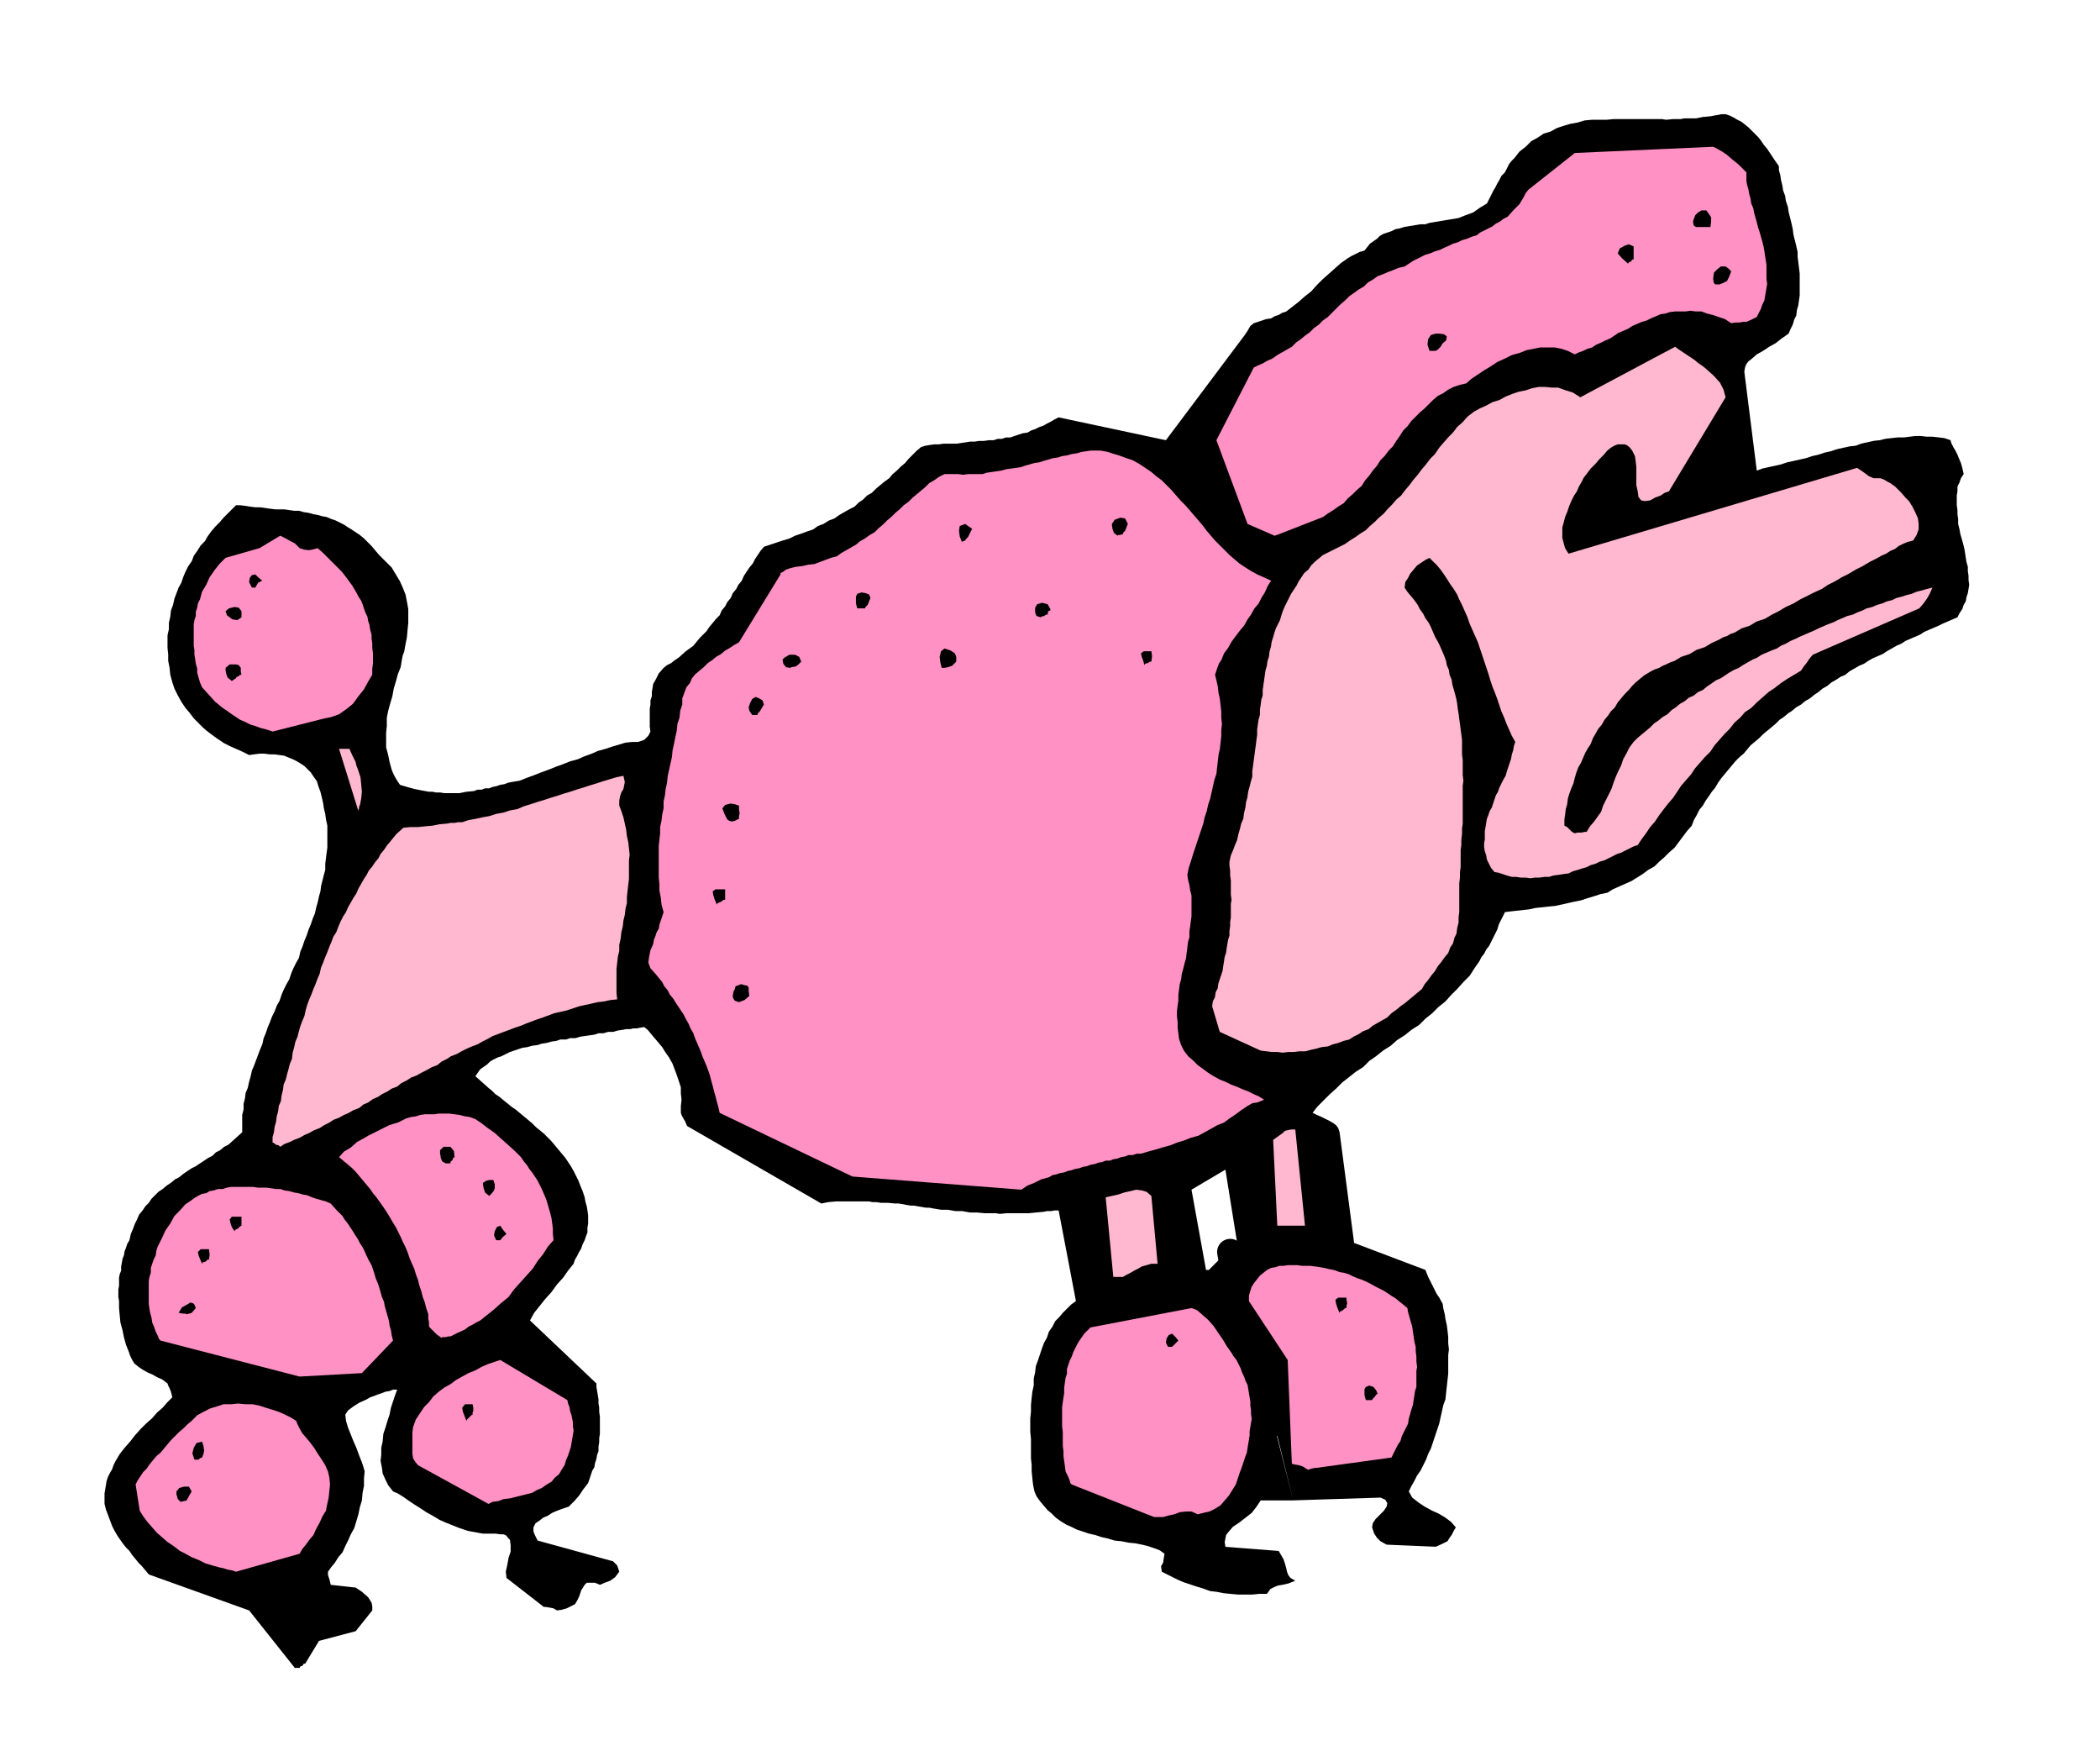
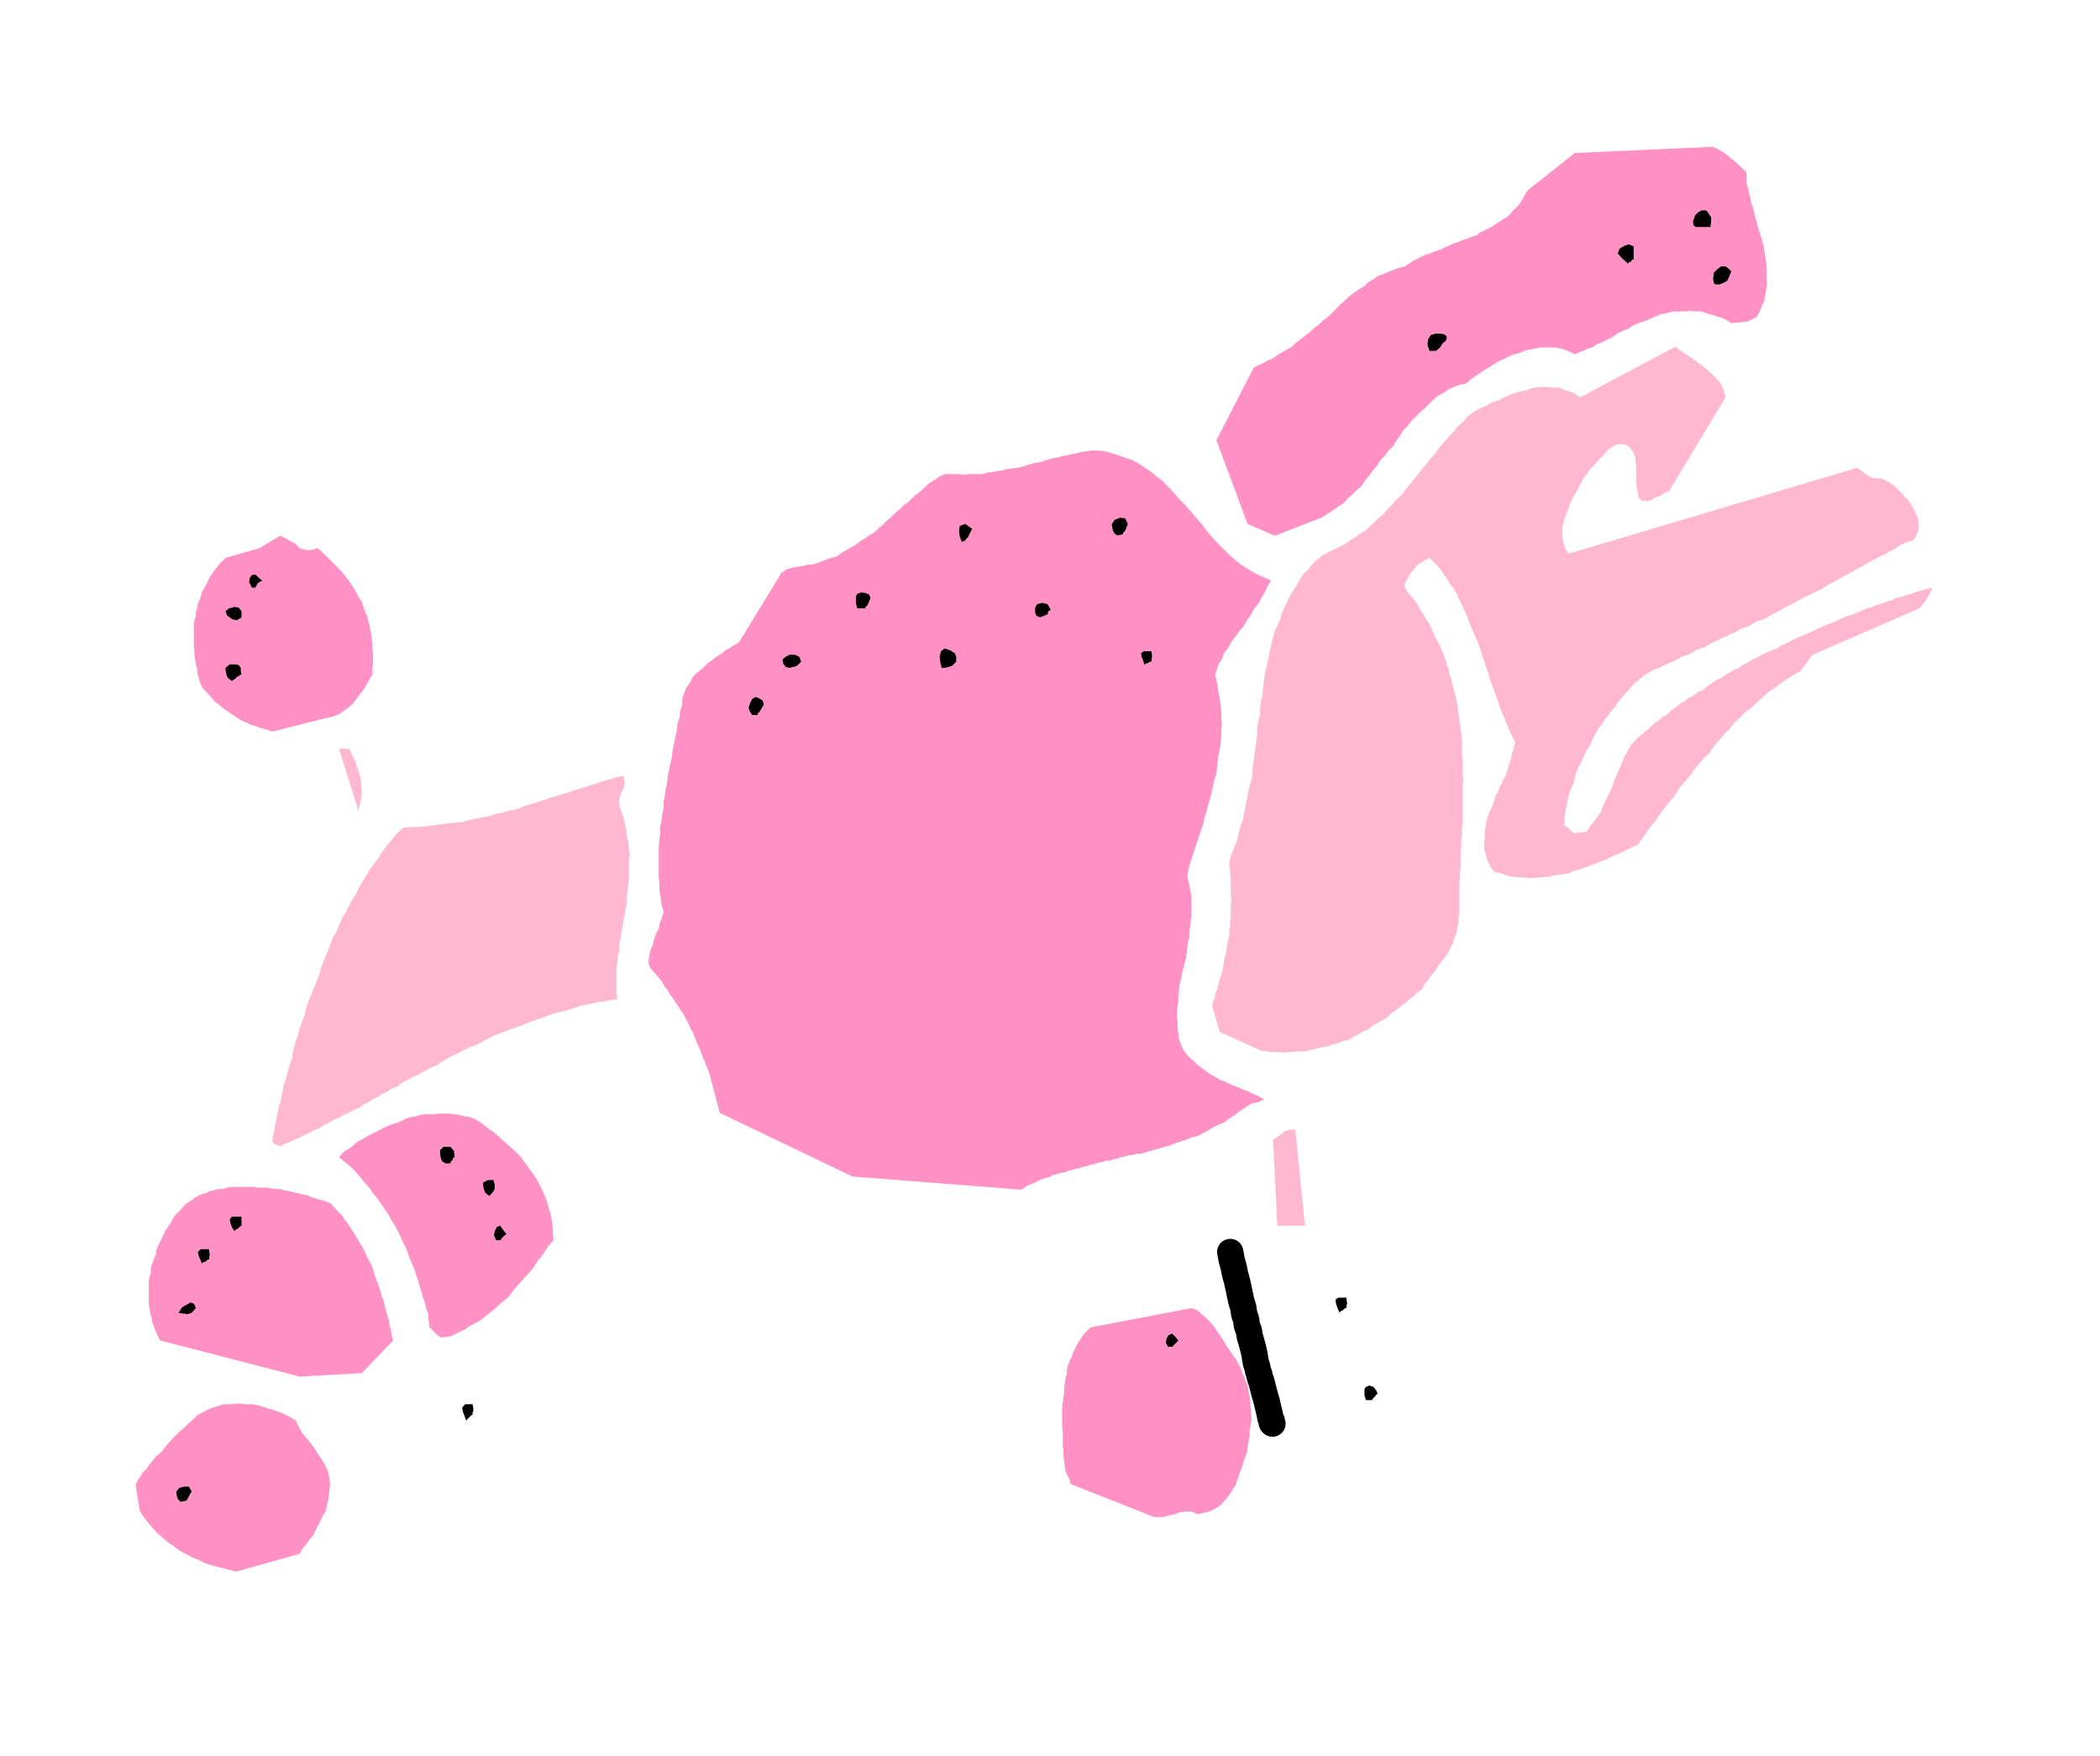
<svg xmlns="http://www.w3.org/2000/svg" width="490.455" height="409.98" fill-rule="evenodd" stroke-linecap="round" preserveAspectRatio="none" viewBox="0 0 3035 2537">
  <style>.brush1{fill:#000}.pen2{stroke:none}.brush2{fill:#ff91c4}.brush3{fill:#ffb8cf}</style>
  <path fill="none" d="m1778 1809 2 11 3 11 2 10 3 11 2 9 2 10 2 9 3 10 1 8 3 9 1 8 3 8 1 7 2 7 2 7 2 8 1 5 1 6 1 6 2 6 1 5 2 6 1 5 2 5 2 8 2 8 2 7 2 7 2 9 2 8 1 6 2 4v3l1 1" style="stroke:#000;stroke-width:1;stroke-linejoin:round" />
  <path fill="none" d="m1778 1809 2 11 3 11 2 10 3 11 2 9 2 10 2 9 3 10 1 8 3 9 1 8 3 8 1 7 2 7 2 7 2 8 1 5 1 6 1 6 2 6 1 5 2 6 1 5 2 5 2 8 2 8 2 7 2 7 2 9 2 8 1 6 2 4v3l1 1" style="stroke:#000;stroke-width:38;stroke-linejoin:round" />
-   <path d="m1869 2168-89-361 8-11-17-106-49 29 21 116h4l30-30 92 363h-47l-6 9-7 9-9 7-9 7-9 6-7 8-3 4-1 5-1 5 1 7 77 6 3 5 4 7 2 6 2 7 1 5 2 5 3 4 7 4-10 4-9 2-6 1-5 2-6 3-5 7h-11l-10 1h-21l-11-1-10-1-10-2-9-1-11-4-10-3-9-3-9-3-9-4-8-4-8-4-6-3-1-8 3-5 1-7 1-6-7-5-8-3-9-3-8-2-10-2-10-1-10-2-10-1-10-3-9-2-9-3-9-2-9-3-9-3-8-4-7-3-8-5-7-5-6-6-6-5-6-7-5-6-5-7-3-7-2-10-1-9-1-10v-9l-1-10v-28l-1-10v-20l1-9v-10l1-10 1-9 2-9v-10l2-9 1-9 3-8 3-9 3-9 3-8 4-7 3-9 5-7 4-8 6-6 5-6 6-6 6-6 7-5-25-131h-6l-5 1h-6l-5 1-11 1-10 1h-32l-10 1-6-1h-16l-11-1h-10l-11-2h-10l-11-2h-10l-6-1-6-1-5-1h-5l-6-1-6-1-5-1h-5l-6-1-5-1-6-1h-5l-11-1h-10l-6-1h-6l-5-1h-48l-11 1-10 2-194-112-3-7-3-5-2-4-1-3v-10l1-9-1-9v-9l-3-9-3-9-3-8-3-8-5-9-5-7-5-8-5-6-6-7-5-6-5-6-5-4-6 1-5 1h-5l-4 1h-6l-5 1-7 1-7 2h-7l-7 2h-7l-6 2-7 1-7 1-7 1-6 2h-8l-6 2h-8l-6 2-7 1-7 2-7 1-6 2-8 1-7 2-7 1-6 2-6 2-6 2-6 3-6 3-6 2-6 3-5 3-4 4-10 7-7 10 9 8 10 9 5 4 5 5 6 4 6 5 5 4 6 5 6 4 6 5 6 5 6 5 6 5 6 6 5 4 6 5 5 5 6 6 5 6 5 6 5 6 5 6 4 6 4 6 4 7 4 8 3 6 3 8 3 7 3 9 1 6 2 7 1 6 1 7v12l-1 6v7l-2 5-2 6-3 6-2 6-3 5-3 6-3 5-2 6-8 10-7 10-9 10-8 11-9 10-8 10-8 10-6 11 96 91v5l1 6 1 6 1 6v6l1 6v6l1 7v25l-1 6v6l-1 6v7l-2 5-1 6-2 6-1 6-3 5-2 6-2 6-2 6-7 9-6 9-7 8-8 8-9 3-8 3-7 3-6 4-7 3-5 4-6 4-3 6v6l2 5 2 4 2 4 109 30 6 6 3 9-6 8-7 5-8 3-7 3-7-3h-12l-3 3-5 8-3 9-3 6-3 5-6 3-6 3-7 2-7 1-5-3-5-1-6-1h-3l-54-42-1-9 2-9 2-11 3-9v-9l-1-8-3-3-2-3-4-2h-5l-7-1h-18l-6-1-5-1-6-1-5-1-6-2-6-2-5-2-5-2-10-4-9-4-10-6-9-5-9-6-8-5-9-6-7-5-8-5-7-3-7-9-4-8-4-9-1-8-2-10 1-9v-10l2-9 1-11 3-9 3-10 3-9 2-10 3-9 3-9 3-8h-6l-5 2-6 1-5 2-6 2-5 2-6 2-5 3-11 5-8 5-8 6-4 6 1 9 3 10 4 10 4 10 4 9 4 11 2 5 2 5 2 6 2 7-1 10v11l-2 10-1 11-3 10-2 10-3 10-3 10-5 9-4 9-4 8-4 9-6 7-5 8-5 6-5 7v5l2 6 1 4 1 4 36 4 9 6 9 8 2 3 3 5 1 5v6l-24 30-53 14-20 33h-2l-2 3-3 1-1 2h-7l-66-83-145-52-5-6-5-6-5-5-4-5-5-6-4-6-5-5-4-5-5-7-4-6-4-7-3-6-3-8-3-8-3-8-2-8v-15l1-6 1-6 1-6 2-6 3-6 3-5 2-6 3-6 3-5 3-5 7-9 8-9 7-9 8-9 8-8 9-8 7-8 8-7 7-8 7-7-2-8-2-5-2-4-1-3-8-6-7-3-7-4-7-3-7-4-6-4-6-5-3-5-3-6-2-6-2-5-2-5-3-11-2-10-3-11-1-10-1-11v-10l-1-6v-11l1-5v-12l1-5 2-5v-6l1-5 1-6 2-5 1-6 2-5 2-6 3-5 2-9 3-7 3-8 3-6 3-7 5-6 4-6 5-5 4-6 5-5 5-5 6-4 6-5 6-4 6-5 6-3 6-5 6-4 6-4 6-3 6-4 6-4 6-4 6-3 5-5 6-3 6-5 6-3 10-9 10-9v-25l2-8v-8l2-8 1-8 3-7 2-9 2-7 2-9 3-7 3-8 3-8 3-8 3-7 2-9 3-7 3-9 3-7 3-8 4-8 3-8 4-7 3-9 3-7 4-8 4-7 3-9 3-7 4-8 4-7 2-9 3-7 3-9 3-7 3-9 3-7 3-9 3-7 2-9 2-7 2-9 2-7 1-8 2-8 2-8 2-7v-9l1-8 1-8 1-7v-32l-2-9-1-8-2-8-1-7-2-9-2-8-3-8-2-7-5-7-4-6-5-5-4-4-6-4-5-3-6-3-5-2-7-3-7-1-7-1h-7l-8-1h-7l-8 1-7 1-10-5-9-4-9-4-8-4-9-6-7-5-8-6-6-5-7-7-7-7-6-8-6-7-6-9-5-9-5-10-3-9-3-11-1-10-2-10v-9l-1-10v-18l2-9v-9l2-9 1-9 3-8 2-9 3-8 3-8 4-7 3-9 3-7 4-8 5-7 3-8 5-7 5-8 6-6 4-7 5-7 6-7 6-6 6-7 6-6 6-6 6-6h6l8 1 6 1 8 1h7l7 1 7 1 8 1h13l7 1 7 1h7l7 2 7 1 7 2 6 1 7 2 6 1 7 3 6 2 6 3 6 3 6 4 5 3 6 4 6 4 6 5 5 5 6 6 5 6 6 7 9 9 9 9 6 10 6 10 4 9 4 10 2 10 2 11v20l-1 10-1 11-2 10-2 11-2 5-1 5-1 6-1 6-4 10-3 11-3 10-2 11-3 10-3 11-1 5-1 5v12l-1 10v21l3 11 2 10 3 11 2 5 3 6 3 5 4 6 10 3 11 3 10 2 11 2h5l5 1h6l6 1h22l10-2 11-1 5-2h6l5-2h6l5-2 5-1 6-2 6-1 5-2 5-1 6-1 6-1 10-4 11-4 10-4 11-4 10-4 11-4 10-4 11-3 9-4 11-4 9-4 11-3 9-3 10-3 10-3 10-1h8l9-3 6-6 3-6-1-7v-26l1-6v-6l2-6v-6l1-6 1-6 3-5 5-10 7-8 5-4 6-3 5-4 6-4 10-9 11-8 9-11 10-10 4-6 5-6 5-6 5-5 3-7 5-6 3-6 5-6 3-7 5-6 3-6 5-6 3-7 4-6 4-6 5-6 3-6 4-6 4-6 5-6 9-3 9-3 9-3 10-3 8-4 9-3 8-3 9-3 7-5 8-3 8-5 8-3 7-5 7-4 7-4 8-4 6-6 6-4 6-6 7-4 6-6 6-5 6-5 7-5 5-6 6-5 6-6 6-5 5-6 6-6 6-6 6-5 6-2 6-1 7-1h7l6-1h20l6-1 7-1 6-1h7l6-1h7l7-1h7l6-2h6l6-2h6l6-2 6-2 6-2 7-1 5-3 6-2 6-3 6-2 5-3 6-3 5-3 6-3 155 33 108-144 6-8 4-6 4-7 5-4 6-2 6-2 6-2 7-1 5-3 6-2 5-3 6-2 9-7 9-7 9-8 9-7 8-9 8-8 9-8 9-8 9-8 10-7 5-3 6-3 6-3 7-2 8-10 10-7 4-4 5-3 6-2 6-2 6-3 6-1 6-2 6-1 6-1 6-1 6-1h7l6-2 6-1 6-1 6-1 6-1 6-1 6-1 6-1 10-4 11-4 10-7 10-6 3-6 3-6 3-6 3-5 3-6 3-5 3-6 5-5 3-6 3-6 4-5 4-4 7-9 9-7 8-8 9-5 9-6 10-3 9-5 9-3 10-3 11-2 10-3 11-1h21l10-1h70l6 1 10-1h11l5-1h17l10-2 11-1 5-1 6-1 5-1h6l6 2 6 3 5 3 6 3 10 8 10 10 4 4 4 5 4 6 5 6 4 6 4 6 4 6 5 7v6l2 7 1 7 2 8 1 7 3 8 1 7 3 9 1 7 2 8 2 8 2 9 1 8 2 8 2 8 2 9v7l1 8 1 8 1 8v32l-1 7-1 7-2 7-1 8-3 6-2 7-3 6-3 7-10 7-9 7-9 5-9 6-9 5-8 7-4 3-3 4-2 5-1 6 18 143 8-3 9-2 9-2 9-2 9-3 9-2 9-2 9-2 9-3 9-2 9-3 9-2 9-3 9-2 9-2 9-1 8-3 9-2 9-2 9-1 8-2 9-1 9-1h9l8-1 8-1h8l9 1h8l9 1 8 1 9 3 1 4 3 6 3 5 3 6 2 5 3 7 2 7 2 9-4 6-2 6-3 6v7l-1 6v14l1 7v6l1 7v7l2 8 1 6 2 7 2 7 2 8 1 6 1 7 1 6 2 7v6l1 7v6l1 7-1 6-1 6-2 6-1 6-3 5-2 6-4 6-3 6-7 3-7 3-7 3-6 3-7 3-7 3-7 3-6 4-7 3-7 3-7 3-6 4-7 3-7 4-7 4-6 4-7 3-7 3-7 4-6 4-7 3-7 4-7 4-6 5-7 3-6 4-7 4-6 5-7 4-6 5-6 4-6 5-7 4-6 5-7 4-6 5-6 4-6 5-6 4-6 6-6 5-6 5-6 5-6 6-6 5-6 5-5 6-5 6-6 5-6 6-5 6-5 6-5 6-5 6-5 7-4 7-5 6-4 6-5 7-4 7-5 6-4 8-4 7-3 8-7 8-6 8-6 8-6 8-8 7-7 7-7 6-7 7-9 5-8 6-8 5-8 5-9 4-9 4-9 4-8 5-10 2-9 3-10 3-9 3-10 2-9 2-9 2-9 2-10 1-9 1-10 1-9 2-9 1-9 1-9 1-8 1-3 6-3 6-3 6-2 7-3 6-3 6-3 6-3 6-4 5-3 6-4 5-3 6-7 10-7 11-9 9-9 10-9 9-8 9-10 8-9 9-10 8-9 9-11 7-10 8-11 7-9 8-11 7-10 8-10 7-9 9-11 7-10 8-9 7-9 9-9 8-9 9-9 9-7 9 6 3 7 3 6 3 6 3 5 3 4 3 3 4 2 6 21 160 103 39 2 5 2 5 3 6 3 6 3 6 3 6 4 6 5 9 1 7 2 8 1 7 2 9 1 8 1 9v9l1 9-1 8v27l-1 9-1 9-1 9-1 10-3 8-2 9-2 9-2 9-3 9-3 9-3 9-3 9-4 8-3 8-4 8-4 8-5 7-4 8-4 7-4 8 5 9 9 7 9 6 11 6 9 4 10 6 8 6 7 8-3 5-3 6-3 4-3 5-8 4-9 4-71-3-9-5-5-5-4-6-3-9 1-6 4-6 6-6 6-6 4-6 1-5-3-5-7-3-126 4z" class="pen2 brush1" />
  <path d="m341 2271 92-26 4-7 5-6 5-7 6-7 4-9 5-9 4-9 5-8 2-10 2-9 1-10 1-9-1-10-2-9-4-9-5-8-6-9-5-8-6-8-5-6-6-7-4-7-3-6-2-5-8-5-8-4-9-4-9-3-10-3-9-3-10-2h-10l-11-1-10 1h-11l-9 3-10 3-10 5-9 5-8 8-6 5-6 6-6 5-6 6-6 6-5 6-5 6-5 6-6 5-5 6-5 6-4 6-5 5-4 6-4 6-3 6 6 38 5 8 6 8 7 8 7 8 7 6 8 7 9 6 9 7 8 4 9 5 10 4 10 5 10 3 11 3 5 1 6 2 6 1 6 2z" class="pen2 brush2" />
  <path d="m324 2217 3-3 1-1 1-2 6-4v-6l-1-2-2-2h-2l-7 1-6 4-2 3 1 6 2 5 6 1zm1344-25h13l7-2 9-2 8-3 9-1h8l9 4 8-2 9-2 8-4 8-5 6-7 6-7 5-8 5-8 2-6 2-6 2-6 2-5 2-6 2-6 2-6 2-5 1-7 1-6 1-6 1-6v-6l1-6 1-6 1-6-1-7v-6l-1-6v-6l-1-6-1-6-1-6-1-6-3-6-2-6-3-6-2-6-3-6-3-6-4-5-3-5-7-10-6-10-7-10-6-9-8-9-8-7-8-7-8-3-146 28-9 9-7 10-3 5-3 6-3 6-2 6-3 6-2 6-2 6v7l-2 6-1 7-1 7v8l-1 6-1 7-1 7v28l1 8v20l1 8v7l1 7 1 7 1 8 3 6 3 7 1 4 2 2 119 47z" class="pen2 brush2" />
  <path d="M270 2168v-1l2-3 2-4 3-5-4-7h-7l-7 2-4 5v4l2 7 4 4 9-2z" class="pen2 brush1" />
-   <path d="m706 2173 6-3 8-1 8-3 9-1 8-2 8-2 8-2 8-2 7-4 7-3 7-5 7-4 5-6 6-5 4-7 4-6 2-7 3-7 2-6 2-6 1-6 1-6 1-6 1-6-1-6v-6l-1-5-1-5-2-6-1-6-2-5-1-5-97-58-9 3-9 3-9 4-9 5-10 4-9 5-9 5-8 6-9 5-8 6-8 7-6 8-7 7-6 9-6 9-4 11-1 8v30l1 7 3 5 4 5 102 56zm1196-52 109-15 3-6 3-6 3-6 4-6 2-7 3-6 3-6 3-6 1-7 2-7 2-7 2-6 1-7 1-6 1-7 2-6v-23l1-6-1-8v-7l-1-8v-6l-2-8-1-7-1-7-1-7-2-7-2-7-2-7-1-6-6-5-5-4-6-5-5-3-6-4-6-4-6-3-6-3-7-4-6-3-7-3-6-2-7-3-6-3-7-2-6-1-8-3-6-1-8-2-6-1-7-1-7-1h-12l-7-1h-14l-6 1h-6l-6 2-6 1-6 3-10 8-8 10-4 6-2 6-2 7v8l56 85 6 150 4 1 6 1 6 2 8 5 1-1 4-1 4-1h2z" class="pen2 brush2" />
-   <path d="m287 2109 2-2 3-1 2-5 1-5-1-7-2-6-8 2-4 7-2 8 3 9h6z" class="pen2 brush1" />
  <path d="M1619 2053v-9l-4-4-6-1-7 1-4 4 2 6 7 6 6 1 6-4z" class="pen2 brush2" />
  <path d="M683 2044v-3l1-2v-5l-1-5h-11l-4 5 1 6 2 5 3 8 1-2 3-3 3-3 2-1zm1300-21 1-2 3-3 2-3 2-1-2-5-4-5-6-2-5 2-2 3v9l2 7h9z" class="pen2 brush1" />
  <path d="m433 1989 90-5 45-47-2-8-1-7-2-7-1-7-2-7-2-7-2-7-1-6-3-7-2-7-2-7-2-6-3-7-2-7-2-6-2-6-4-7-3-6-3-7-3-6-4-6-3-6-4-6-3-5-4-6-4-6-4-5-3-5-9-9-8-9-7-3-7-2-7-2-6-2-7-3-6-1-7-2-6-1-7-2-7-1-6-2h-6l-7-1-7-1h-12l-7-1h-32l-6 1-6 2h-7l-6 2-6 1-5 3-6 1-6 3-5 3-4 3-9 6-8 9-8 8-6 11-7 10-5 11-3 6-3 6-2 6-1 7-3 6-2 6-2 6v7l-2 6-1 6v33l1 7 1 6 2 7 1 7 3 7 2 6 3 6 2 5 2 2 201 52z" class="pen2 brush2" />
  <path d="m1694 1946 5-5 4-4-4-5-5-5-5 2-3 5-1 6 3 6h6z" class="pen2 brush1" />
  <path d="m651 1931 10-5 11-5 5-4 6-3 5-3 6-3 10-8 10-8 10-9 11-9 8-11 9-10 9-10 9-10 7-11 8-10 7-11 8-9-1-9v-8l-1-8-1-7-2-8-2-7-2-7-2-6-3-7-3-7-3-6-3-6-4-6-4-6-4-5-3-5-5-6-4-6-5-5-4-4-10-9-9-8-10-9-10-7-9-7-9-6-8-3-7-1-8-2-7-1-8-1h-15l-6 1h-14l-7 1-6 2-7 1-7 2-6 3-6 3-7 2-6 2-6 3-6 3-6 3-6 3-6 3-5 3-11 6-9 8-10 6-7 8 6 5 6 5 6 5 6 6 5 6 5 6 5 6 6 7 4 6 5 6 5 7 5 7 4 6 5 8 4 7 5 8 3 6 4 8 3 7 4 8 3 7 3 9 3 7 4 9 2 7 3 8 2 8 3 9 2 8 3 8 2 8 3 9v6l1 6v5l1 2 3 3 4 4 3 3 7 5 1-1h5l4-1h3z" class="pen2 brush2" />
  <path d="m270 1899 7-2 6-7-2-5-2-2-4-1-3 2-9 5-5 8h1l5 1h4l2 1zm1676-9v-3l1-4-1-5v-3h-12l-4 3 1 6 2 6 3 7 1-2 4-2 3-3h2z" class="pen2 brush1" />
-   <path d="m1623 1845 5-3 6-3 5-3 6-3 5-3 7-2 7-2h9l-9-98-7-6-7-2-8-1-8 2-9 2-9 3-9 2-9 2 11 115h14z" class="pen2 brush3" />
  <path d="m302 1820 1-7-1-8h-12l-4 4 1 5 2 5 3 7 1-2 4-1 3-3h2zm421-28 4-5 5-4-5-6-4-6-5 2-3 6-1 6 3 7h6zm-374-21v-13h-14l-3 4 1 5 2 6 4 6 1-2 4-2 3-3 2-1z" class="pen2 brush1" />
-   <path d="M1857 1771h29l-14-139h-6l-5 1-4 1-3 3-7 5-7 5 6 124h11z" class="pen2 brush3" />
+   <path d="M1857 1771h29l-14-139h-6l-5 1-4 1-3 3-7 5-7 5 6 124h11" class="pen2 brush3" />
  <path d="m711 1724 3-4 1-3v-6l-2-6h-6l-4 1-5 3v2l1 6 2 6 6 5 2-2 2-2z" class="pen2 brush1" />
  <path d="m1476 1719 9-6 10-4 10-5 11-3 5-3 5-1 6-2 6-1 5-2 5-1 6-2 6-1 5-2 6-1 5-2 6-1 5-2 6-1 5-2h6l5-2 6-1 5-2 6-1 5-2h6l6-2h6l10-3 11-3 10-3 11-3 10-4 10-3 10-4 11-3 9-5 9-5 9-5 10-4 8-6 9-6 8-6 9-6 7-4 7-1 5-2 5-2-8-5-7-3-8-4-8-3-9-4-8-3-8-4-8-3-9-5-8-5-8-6-7-5-7-7-7-6-6-8-4-8-3-9-1-8-1-8v-8l-1-8v-8l1-8 1-7v-8l1-8 1-8 2-7 1-8 2-7 2-8 2-7 1-8 1-8 1-8 2-7v-8l1-7 1-8 1-7v-30l-2-8-1-7-2-8-1-7 2-10 3-9 3-10 3-9 3-9 3-9 3-9 3-9 2-9 3-9 2-9 3-9 2-9 2-9 2-9 3-9 1-9 1-9 1-9 2-9 1-9 1-9v-9l1-9-1-9v-9l-1-9-1-9-2-9-1-9-2-9-2-8 2-6 2-6 2-5 3-4 4-10 6-8 5-9 6-8 6-8 6-7 5-9 5-7 5-9 6-7 4-8 5-8 4-9 5-8-11-5-9-4-9-5-8-5-9-6-7-6-7-6-6-6-8-8-7-7-6-7-6-7-6-8-6-7-6-7-6-7-7-8-7-7-7-8-6-7-7-7-7-7-8-6-7-6-9-6-9-6-9-5-9-3-11-4-10-3-6-2-5-1-6-1h-13l-7 1-7 1-7 2-7 1-7 2-7 1-6 2-7 1-7 2-7 2-6 2-7 1-7 2-7 2-6 2-7 1-7 1-7 1-7 2-7 1-7 1-7 1-6 2h-21l-7 1-7-1h-20l-8 4-7 5-7 4-6 6-6 5-6 5-6 5-6 6-7 5-6 6-6 5-6 6-6 5-6 6-6 5-6 6-7 4-7 5-7 4-6 5-7 4-7 4-7 4-7 5-8 2-8 3-8 3-8 3-9 1-9 2-9 1-8 2-6 2-4 3-4 2v2l-60 98-7 4-6 4-7 4-6 5-7 4-6 5-6 4-6 6-6 5-6 5-5 6-3 7-5 6-3 8-3 8v9l-3 9-1 10-3 9-1 10-2 9-2 10-2 9-1 10-2 9-2 9-2 9-1 10-2 9-1 9-2 9v10l-2 9-1 9-2 9v9l-1 9-1 9v46l1 10v9l2 10 1 10 3 11-2 6-2 6-2 6-1 6-3 5-2 6-2 5-1 6-4 9-2 10-1 8 3 8 8 9 9 11 3 6 5 6 3 6 5 6 3 5 4 6 4 6 4 6 3 6 4 7 3 7 4 7 2 6 3 7 3 7 3 7 2 6 3 7 3 7 3 8 2 6 2 8 2 7 2 8 2 7 2 8 2 7 2 9 192 92 244 19z" class="pen2 brush2" />
  <path d="M651 1681v-2l3-3 1-3 2-1-1-9-5-6h-10l-5 5v4l1 7 2 5 5 3h7z" class="pen2 brush1" />
  <path d="m405 1657 6-4 8-3 6-3 8-3 7-4 7-3 7-4 8-3 6-4 8-4 6-4 8-3 7-4 7-3 7-4 8-3 6-5 7-3 7-5 7-3 6-4 8-4 6-4 8-3 6-5 8-4 6-4 8-3 7-4 8-4 7-4 8-3 6-5 8-4 6-4 8-3 7-4 8-4 7-3 8-3 7-4 8-4 7-4 8-3 8-3 8-3 8-3 9-3 7-3 8-3 8-3 9-3 8-3 8-3 9-2 9-2 9-3 9-3 9-2 9-2 9-2 9-1 9-2 10-1-1-9v-35l1-9 1-9 2-8v-9l2-9 1-9 2-8 1-9 2-8 1-9 2-8v-9l1-9 1-9 1-8v-27l1-8-1-9-1-9-2-9-1-9-2-9-2-9-3-9-3-8v-7l1-6 2-6 3-5 2-10-2-9-10 2-10 3-10 3-9 3-10 3-9 3-10 3-9 3-10 3-9 3-10 3-9 3-10 3-9 3-10 3-9 4-11 2-9 3-11 2-9 3-11 2-9 2-11 2-9 3h-6l-5 1h-6l-5 1-11 1-10 2-11 1-10 1h-11l-10 1-10 9-9 11-5 6-4 6-5 6-3 6-5 6-4 6-5 6-3 6-4 6-4 7-4 7-3 7-4 6-4 7-4 7-3 7-4 6-4 8-3 7-3 8-4 6-3 8-3 7-3 8-3 7-3 8-3 7-2 9-3 7-3 8-3 7-3 8-3 7-3 8-2 7-2 9-3 7-3 8-2 7-2 8-3 7-2 9-2 7-1 9-3 7-2 8-2 7-2 8-3 7-1 8-2 8-1 8-3 7-1 8-2 7-1 8-2 7-1 8-2 7v8h1l4 3 4 1 2 2zm1417-139 8 1 8 1h8l8 1 8-1h8l8-1h9l7-2 9-2 7-2 9-1 7-3 8-2 8-3 8-2 6-4 8-4 6-4 8-3 6-5 7-4 7-4 7-4 6-6 7-5 6-5 7-5 6-5 6-5 6-5 6-5 4-7 5-6 5-7 5-6 4-7 5-6 5-7 5-6 3-8 4-6 2-8 3-6 1-8 2-8v-8l1-7v-42l1-8v-8l1-7v-25l1-7v-8l1-8v-8l1-7v-55l1-7-1-8v-22l-1-8v-21l-1-8-1-7-1-8-1-7-1-8-1-6-1-8-1-6-2-8-2-7-2-7-1-7-3-7-1-7-3-7-1-6-3-8-3-7-3-7-3-6-4-7-3-7-3-7-3-6-5-7-3-6-5-7-3-6-5-7-5-6-5-6-4-6 1-8 4-6 3-6 5-6 5-6 6-4 6-4 6-3 5 5 6 6 5 6 5 7 4 6 5 8 5 7 5 8 3 7 4 8 4 9 4 9 3 9 4 9 4 9 4 9 3 9 3 9 3 9 3 9 3 9 3 10 3 9 4 10 3 8 3 9 3 9 4 9 3 8 4 9 4 9 5 9-2 6-1 6-2 6-1 6-2 6-2 6-2 6-2 7-3 5-3 6-3 6-2 6-3 5-2 6-2 6-2 6-3 5-2 6-2 5-1 6-1 6-1 6v12l-1 5v6l1 6 2 6 1 6 3 6 3 6 5 6 6 1 6 2 6 2 7 2h6l7 1h7l7 1 6-1h7l7-1h7l6-2 8-1 6-1 8-1 6-3 7-2 6-2 7-2 6-3 7-2 6-3 7-2 6-3 6-3 6-3 6-2 6-3 6-3 6-3 6-2 6-9 6-8 6-9 7-8 6-9 6-8 7-9 7-8 6-9 6-9 7-8 7-8 6-9 7-8 7-8 8-8 6-9 7-8 7-8 8-8 7-9 8-7 7-8 9-6 8-8 8-7 9-8 9-6 9-7 9-6 10-6 10-6 4-6 4-5 4-6 5-6 154-67 6-7 5-7 4-7 4-9-8 2-7 2-8 2-7 3-8 2-6 2-8 2-6 3-8 2-7 3-7 2-7 3-8 2-6 3-8 3-6 3-8 2-7 3-7 3-6 3-8 3-7 3-7 3-6 3-7 3-7 3-7 3-6 3-7 3-7 4-7 3-6 4-8 3-7 3-7 3-6 4-7 3-7 4-7 4-6 4-7 3-7 4-6 4-6 4-7 3-7 5-6 4-6 5-7 3-6 5-7 3-6 5-7 4-6 5-6 4-6 6-7 4-6 5-6 4-6 6-6 5-6 5-6 5-6 6-6 8-4 8-5 9-3 9-4 8-4 9-3 8-3 9-4 8-4 8-4 8-3 9-5 7-5 7-6 7-5 8h-3l-4 1h-6l-4 1-4-2-3-3-4-4-4-2v-9l1-7 1-8 2-7 1-8 2-7 3-8 3-7 2-8 2-7 3-8 4-7 3-7 3-7 4-7 4-6 3-8 4-7 4-7 5-6 4-7 5-6 4-6 6-6 4-7 5-6 5-6 6-6 5-6 5-5 6-5 6-5 5-3 5-3 6-3 6-2 5-3 5-2 6-3 6-2 5-3 5-3 6-2 6-2 5-3 5-3 6-2 6-2 10-6 11-5 5-3 6-2 5-3 6-2 5-3 5-3 6-2 6-2 5-3 5-3 6-2 6-2 10-6 10-5 10-6 11-5 10-6 10-5 10-5 11-5 9-6 10-5 10-6 10-5 10-6 10-5 10-6 10-5 7-4 7-3 6-4 7-3 5-4 6-3 7-3 8-2 5-8 3-8v-8l-1-8-4-9-4-8-5-8-5-5-6-7-5-5-4-4-3-2-4-3-4-2-5-3-5-2h-10l-7-3-8-6-9-6-417 124-5-8-2-7-2-8v-15l2-7 2-8 3-7 3-9 3-7 4-8 4-6 3-7 4-7 3-6 4-5 6-8 7-7 6-7 6-6 5-6 5-4 5-3 5-2h10l3 1 4 3 4 5 4 8 1 7 1 9v26l2 9 1 8 4 5 5 1 8-1 7-4 8-3 6-4 6-2 82-136-3-11-5-10-9-10-10-9-6-5-6-4-6-5-6-4-6-4-6-4-6-4-4-3-137 73-11-7-10-3-11-4h-9l-10-1h-9l-10 2-9 3-10 2-9 3-10 4-9 5-10 3-9 5-9 4-9 5-9 7-7 8-8 7-6 8-7 7-7 8-6 7-6 9-7 7-6 8-6 7-6 8-6 7-6 8-6 7-6 8-7 6-6 7-6 6-6 7-7 6-6 6-7 6-6 6-8 5-7 5-8 5-7 5-8 4-8 4-8 4-8 4-6 5-6 5-5 5-4 6-6 5-4 6-4 6-3 6-4 6-4 6-3 6-3 6-3 6-3 7-2 6-2 7-3 6-3 6-2 6-2 7-2 6-1 7-2 7-1 8-2 6-1 7-2 7-1 7-1 7-1 7-1 7v8l-2 6-1 8-1 6v8l-2 7-1 7-1 7v8l-1 7-1 8-1 7-1 8-1 7-1 8-1 7v8l-2 7-2 8-2 7-1 8-2 7-1 8-2 8-1 8-3 7-2 8-2 7-2 9-3 7-3 8-3 7-2 9v6l1 7v7l1 7v21l1 7-1 6v20l-1 6v6l-1 7v7l-2 6-1 6-1 6-1 7-2 6-1 7-1 6-1 7-2 6-2 6-2 6-1 7-3 6-1 7-3 6-1 7 11 37 59 27z" class="pen2 brush3" />
-   <path d="m1068 1448 8-3 7-6-1-7v-5l-2-3h-2l-7-2-5 2-3 1-1 4-2 4-1 6v1l1 3 2 3 6 2zm-20-148v-15h-14l-4 3 1 6 2 6 3 7 1-2 5-2 4-3h2zm20-117v-4l1-4-1-6v-5l-6-2-6-1-8 2-4 5 3 8 4 8 3 2 4 1 4-1 6-3z" class="pen2 brush1" />
  <path d="m520 1164 2-10 1-10-1-11-1-10-2-6-2-6-2-5-1-5-5-10-4-9h-15l28 90v-2l1-2v-3l1-1z" class="pen2 brush3" />
  <path d="m394 1057 75-19 10-2 11-4 10-7 10-8 8-11 8-10 6-11 6-10v-9l1-7v-15l-1-8v-7l-1-6v-6l-2-7-1-7-2-6-1-6-3-6-2-6-2-6-2-5-4-6-3-6-3-5-3-5-8-11-7-9-9-9-9-9-9-9-8-7-7 2-6 1-7-1-6-2-7-7-6-3-7-4-8-4-30 18-49 14-9 9-7 9-7 10-5 11-6 10-3 11-3 6-1 6-2 6v6l-2 6-1 6v31l1 7v6l1 6 1 7 2 7v6l2 7 2 7 3 7 9 10 10 11 5 4 6 5 6 4 7 5 6 4 6 4 7 3 8 4 7 2 8 3 8 2 9 3z" class="pen2 brush2" />
  <path d="M1095 1033v-2l3-3 3-5 3-5-2-6-5-3-5-2-5 3-3 6-2 6 1 5 4 6h8zm-754-53 1-2 3-1 2-2h2l-1-5v-5l-3-4-4-1h-9l-6 5v3l1 6 2 5 6 5 3-2 3-2zm801-15 2-1 6-1 4-3 4-4-3-7-6-3h-8l-7 4-3 3 1 6 4 5 6 1zm223 0 5-1 6-2 3-3 3-3v-7l-2-5-6-4-9-3-5 4-2 8 1 8 2 8h4zm299-9 1-8-1-7h-11l-4 3 1 5 2 5 2 7 1-2 4-1 3-2h2zM349 892v-9l-4-5-6-1-8 2-5 4 2 6 8 6 7 1 6-4zm1155 0 1-1 4-1 3-2h2l1-5 3-1v-2l-4-7-8-2-7 2-3 5v7l2 5 6 2zm-254-13 1-2 3-3 2-5 2-5-2-5-5-2-6-1-6 2-2 4v10l2 7h11zm-881-30 4-7 6-3-6-5-4-4-5 1-3 4-1 6 4 8h5zm1026-68 1-2 3-3 3-6 3-6-6-4-4-3-8 3-1 7 1 8 3 8 2-1 3-1zm228-9v-2l3-3 2-5 2-5-4-8-7-1-8 3-4 6v2l1 6 2 5 5 4 1-1h3l2-1h2z" class="pen2 brush1" />
  <path d="m1848 772 64-25 7-5 8-5 7-5 8-5 6-7 7-6 6-6 7-6 5-8 6-7 5-7 6-7 5-8 6-6 6-8 6-6 5-8 5-7 5-8 6-6 6-8 6-6 6-6 7-6 6-6 6-6 7-6 8-4 7-5 8-4 9-3 9-2 8-7 9-6 9-6 10-6 9-6 11-5 10-5 11-3 10-4 10-2 10-2h21l10 2 9 3 10 5 6-3 6-2 6-3 7-2 6-4 7-3 6-3 7-3 6-4 6-4 7-3 7-3 6-4 7-3 7-3 7-2 6-3 7-3 7-3 7-1 6-2 8-1h15l7-1 8 1h8l8 3 8 2 9 3 9 3 9 6 6-1h6l5-1h5l7-3 8-4 3-6 3-6 2-6 3-6 1-6 1-6 1-6 1-6-1-7v-20l-1-7-1-6-1-7-1-6-2-8-2-7-2-7-2-6-2-8-2-7-2-7-1-6-3-7-1-7-2-7-1-6-2-7-1-6v-12l-6-6-5-5-6-5-5-4-7-6-6-4-7-4-6-3-200 9-67 53-4 5-3 6-3 5-3 5-9 9-8 9-6 3-5 4-6 3-5 4-6 3-6 3-6 3-5 4-7 2-7 3-7 2-6 3-7 2-6 3-7 3-6 3-7 2-7 3-7 2-6 3-6 3-6 3-6 4-6 4-9 2-7 3-8 3-7 3-8 3-7 5-7 4-6 6-7 4-7 5-7 5-6 6-7 6-6 6-6 6-6 6-7 5-6 6-7 5-6 6-7 5-6 5-7 5-6 6-7 4-7 4-7 4-7 5-7 3-7 4-7 3-6 3-54 105 45 121 39 17 3-1 3-1z" class="pen2 brush2" />
  <path d="m2075 507 3-2 4-4 3-5 5-4 1-6-4-3-7-1h-5l-7 2-4 6-1 8 3 9h9zm410-96 5-2 6-3 3-6 3-8-4-4-4-3h-7l-5 4-5 5-1 8v2l1 5 2 2h6zm-124-36v-19l-7-3-6 2-7 4-3 7 6 7 9 8 1-2 3-1 2-3h2zm96-47h15l1-8v-6l-4-6-3-4h-7l-5 3-4 4-3 8v3l1 4 3 2h6z" class="pen2 brush1" />
</svg>